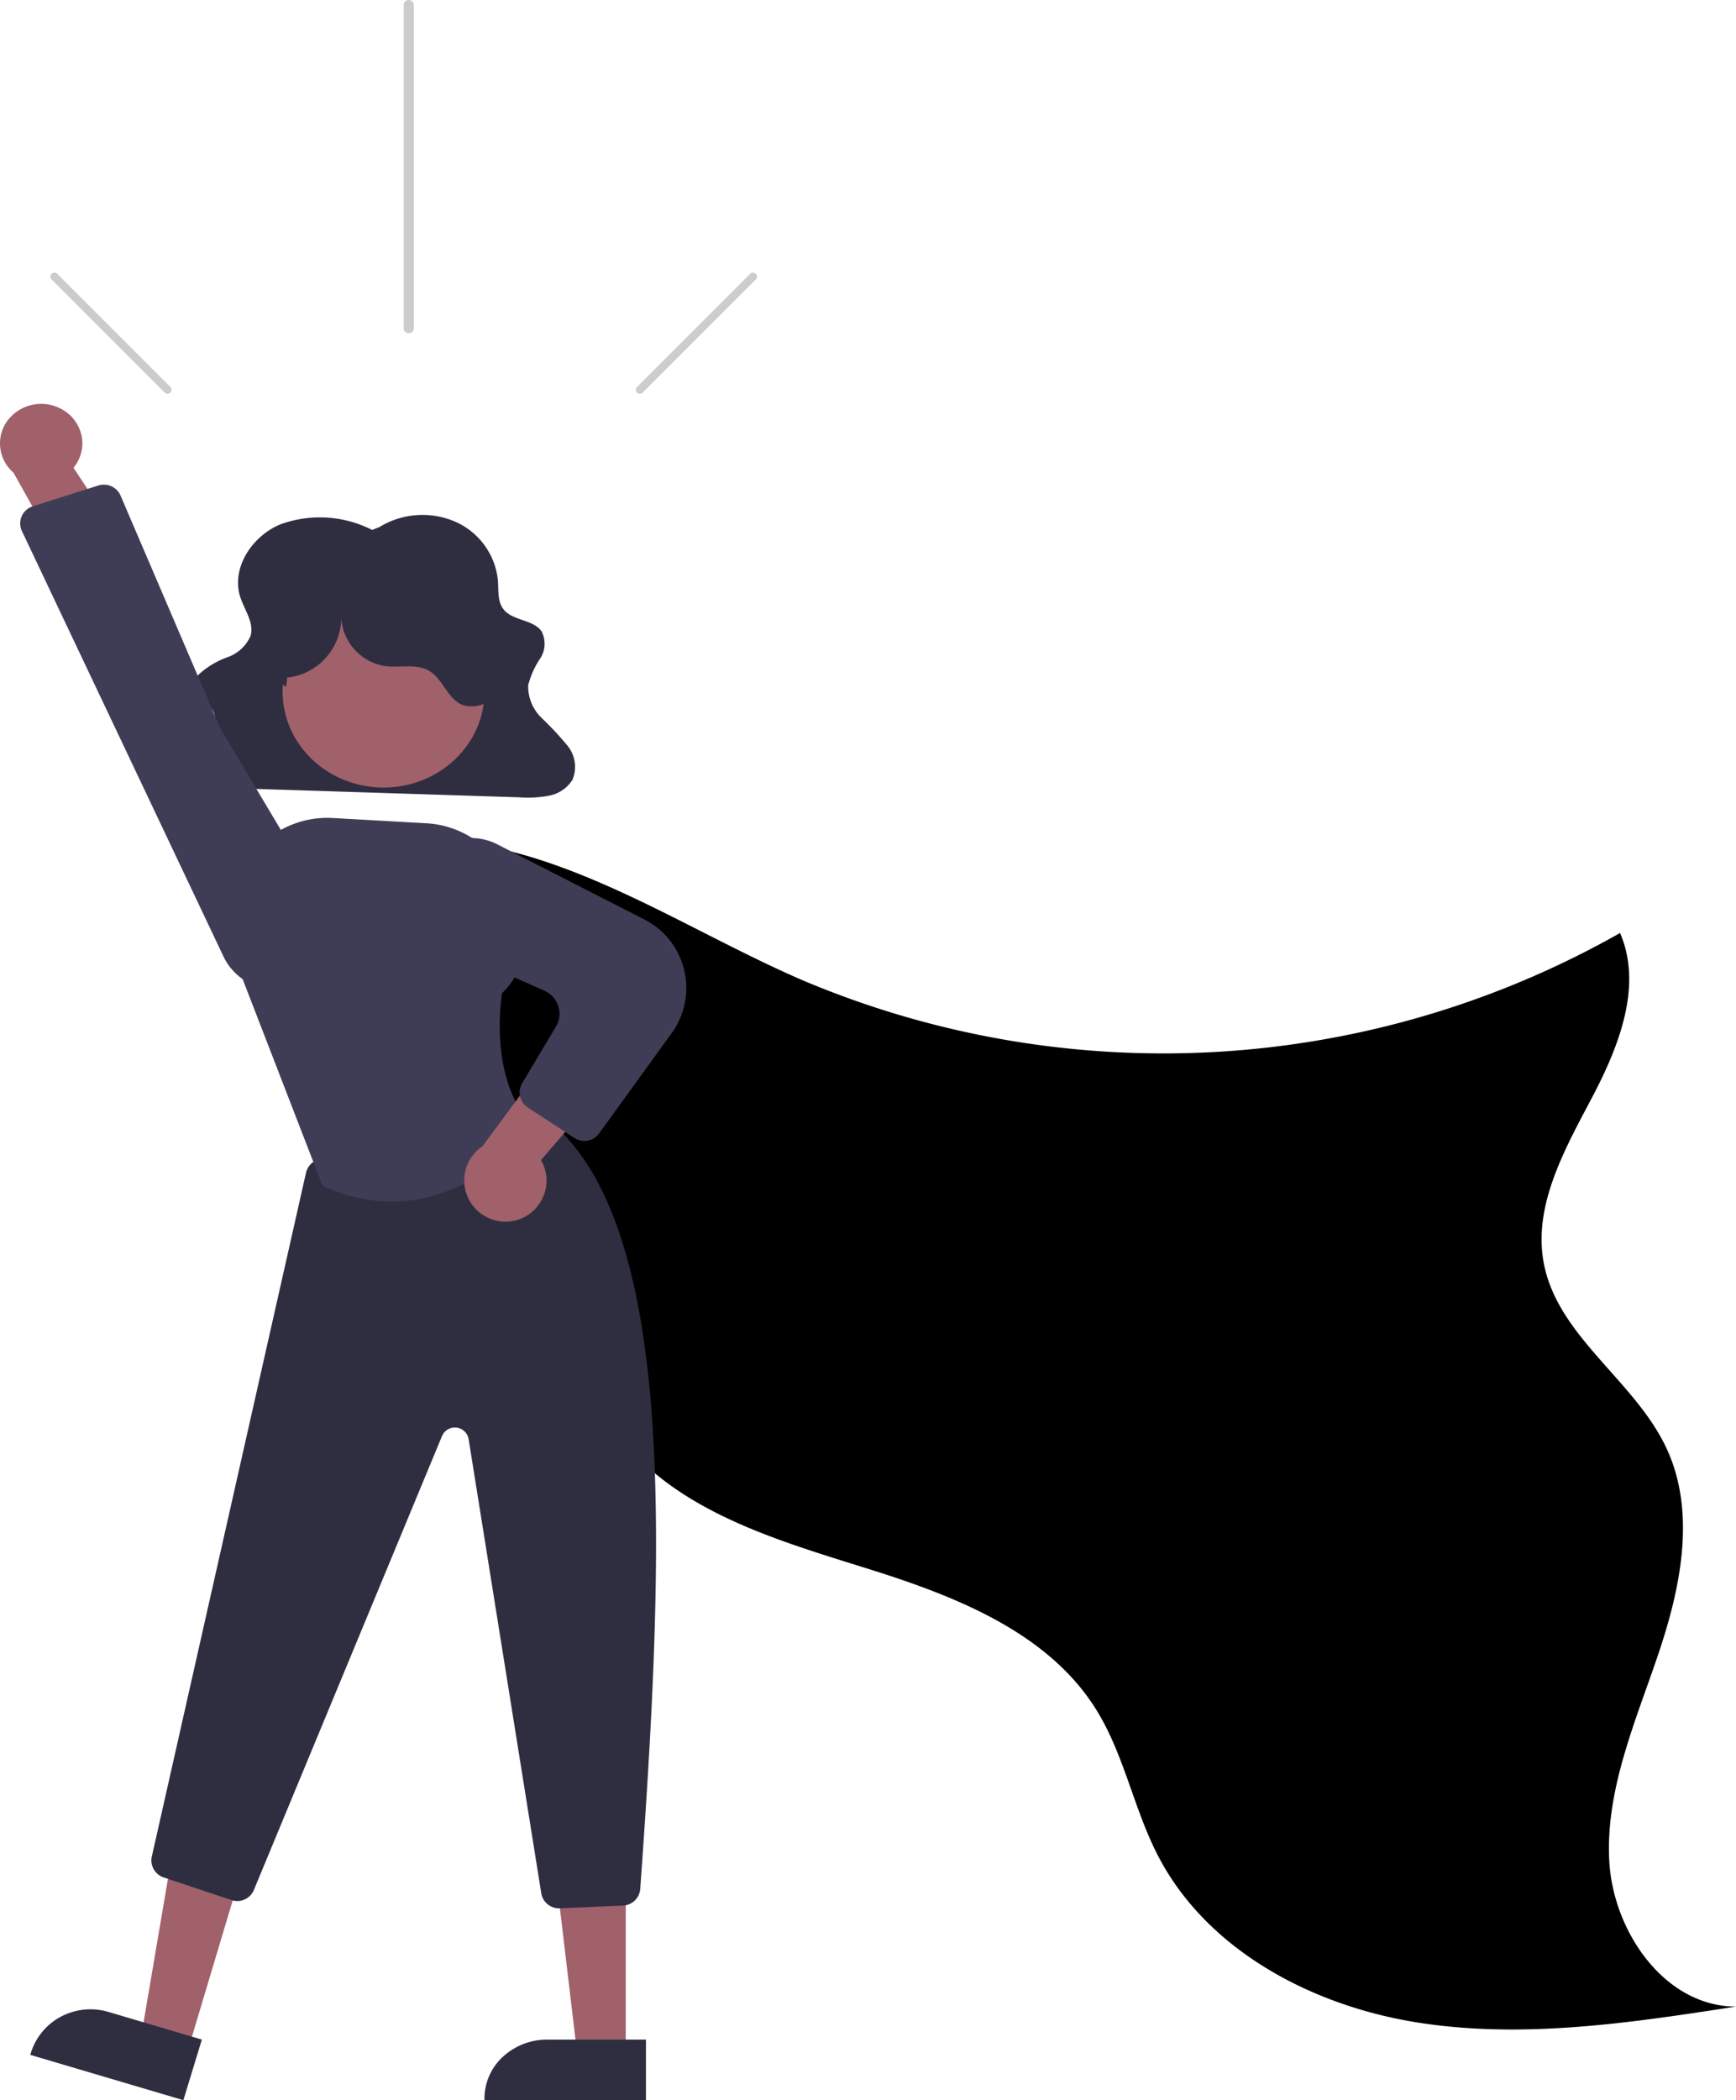
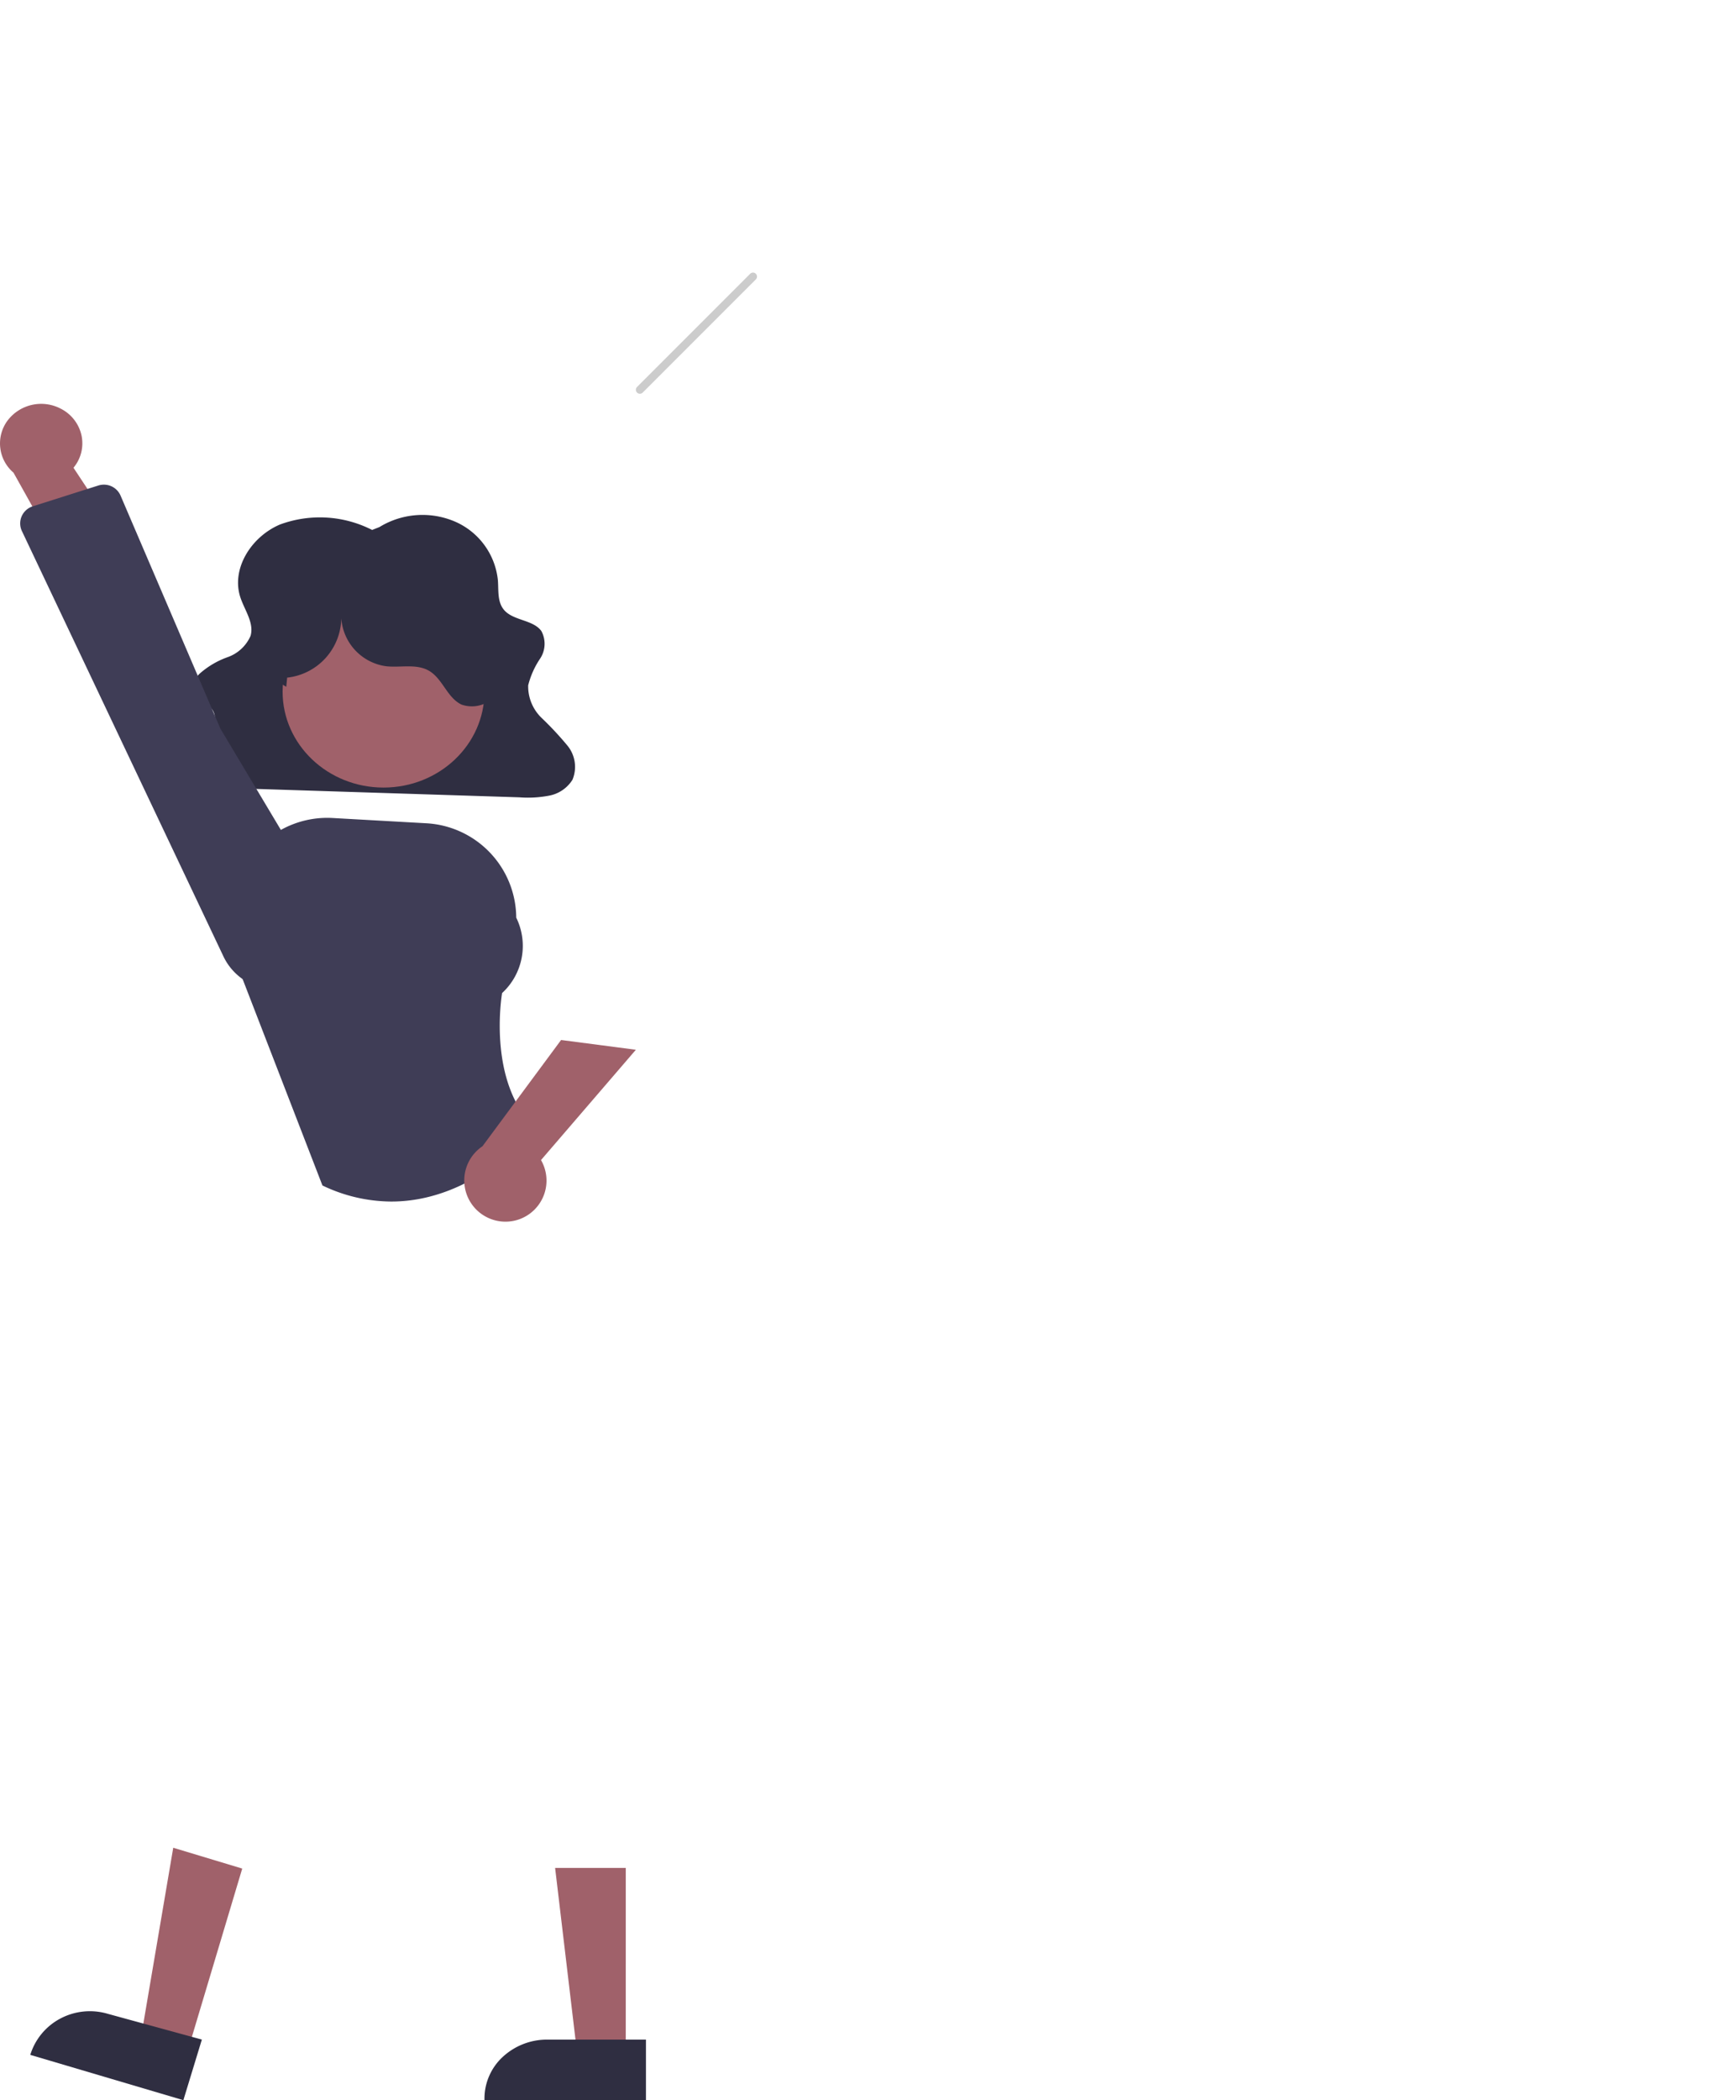
<svg xmlns="http://www.w3.org/2000/svg" id="eeec865d-b790-4a4e-9531-752e378e92cc" data-name="Layer 1" width="172" height="208" viewBox="0 0 172 208">
  <g id="a2c686fb-91c0-4761-96bd-65c468a3e0ce" data-name="Page-1">
    <g id="aee0db4b-a8d8-4d8f-96a8-cf5c42ab5668" data-name="Donate-Computer-LP">
      <g id="bf50b93a-dd0c-444c-a67f-e4eb432f3fca" data-name="Group-11">
-         <path d="M159.445,184.323c-.383-7,2.545-13.692,4.801-20.334s3.835-14.125.894-20.497c-3.098-6.712-10.745-11.058-12.169-18.306-1.113-5.664,1.968-11.2,4.671-16.308s5.163-11.172,2.87-16.474A91.806,91.806,0,0,1,79.532,97.09C71.114,93.449,63.258,88.527,54.59,85.522s-18.682-3.886-26.728.508L26,87.089A73.83,73.83,0,0,1,51.704,120.4c3.053,7.971,4.878,16.776,10.639,23.096,6.047,6.634,15.238,9.232,23.826,11.928S103.86,161.7,108.603,169.31c2.785,4.467,3.719,9.837,6.144,14.507,4.851,9.343,15.244,14.835,25.692,16.489s21.108.039,31.562-1.575C164.946,198.725,159.828,191.323,159.445,184.323Z" transform="translate(0)" />
        <path id="b4b90cba-f841-49d9-a9b9-5f4d334d0b7e" data-name="Path" d="M36.871,52.487a11.399,11.399,0,0,0-9.154-.531c-2.87,1.237-4.827,4.408-3.899,7.214.421,1.272,1.379,2.524,1.006,3.809a3.887,3.887,0,0,1-2.275,2.107,8.446,8.446,0,0,0-2.774,1.638,1.858,1.858,0,0,0,.029,2.739c.293.2.659.295.944.506A1.535,1.535,0,0,1,21.21,71.671a3.58,3.58,0,0,1-1.133,1.512c-1.01.883-2.344,1.895-2.031,3.149a2.191,2.191,0,0,0,1.469,1.394,7.203,7.203,0,0,0,2.157.289l29.796.952a11.138,11.138,0,0,0,2.942-.167,3.481,3.481,0,0,0,2.31-1.575,3.32,3.32,0,0,0-.509-3.392,31.975,31.975,0,0,0-2.526-2.709,4.33,4.33,0,0,1-1.353-3.253,8.373,8.373,0,0,1,1.178-2.636,2.658,2.658,0,0,0,.127-2.738c-.809-1.12-2.753-1.018-3.674-2.062-.695-.787-.56-1.921-.63-2.936a7.115,7.115,0,0,0-4.205-5.82,8.175,8.175,0,0,0-7.533.52Z" transform="translate(0)" style="fill:#2f2e41" />
        <polygon id="acf0f8c6-c772-4722-ab0f-84ddc400d805" data-name="Path" points="18.632 203 14 201.603 17.164 183 24 185.062 18.632 203" style="fill:#a0616a" />
-         <path id="a9033493-dd1d-4a66-9015-8c31402fca71" data-name="Path" d="M18.168,208,3,203.513l.058-.189a6.092,6.092,0,0,1,2.983-3.599,6.251,6.251,0,0,1,4.694-.468h0L20,201.998Z" transform="translate(0)" style="fill:#2f2e41" />
+         <path id="a9033493-dd1d-4a66-9015-8c31402fca71" data-name="Path" d="M18.168,208,3,203.513a6.092,6.092,0,0,1,2.983-3.599,6.251,6.251,0,0,1,4.694-.468h0L20,201.998Z" transform="translate(0)" style="fill:#2f2e41" />
        <polygon id="b4bc5266-e4ca-4c1d-8bee-c7873969e8c9" data-name="Path" points="61.999 204 57.256 204 55 185 62 185 61.999 204" style="fill:#a0616a" />
        <path id="a1169e9b-1336-41e2-ac9a-bb6ac531a7bd" data-name="Path" d="M64,208l-16,0v-.189a5.62,5.62,0,0,1,1.824-4.109A6.462,6.462,0,0,1,54.228,202h0L64,202Z" transform="translate(0)" style="fill:#2f2e41" />
-         <path id="e30d7423-19ec-48b0-b787-290d26853a0a" data-name="Path" d="M55.382,189a1.779,1.779,0,0,1-1.755-1.5L46.433,142.545a1.383,1.383,0,0,0-2.643-.312l-18.637,44.948a1.784,1.784,0,0,1-2.204,1.007L16.217,185.94a1.776,1.776,0,0,1-1.172-2.083L30.318,116.151a1.79,1.79,0,0,1,1.333-1.343l20.483-4.763a1.8,1.8,0,0,1,1.465.305c13.488,9.818,12.348,41.894,9.835,76.723a1.78,1.78,0,0,1-1.697,1.652l-6.276.274C55.434,189,55.408,189,55.382,189Z" transform="translate(0)" style="fill:#2f2e41" />
        <ellipse id="feaac3b8-9c74-4de2-8d0f-563c7282d9f8" data-name="Oval" cx="38" cy="68.5" rx="10" ry="9.5" style="fill:#a0616a" />
        <path id="a691ca82-921c-4f89-a244-7c33c0ea97f2" data-name="Path" d="M38.773,119a15.861,15.861,0,0,1-6.755-1.558l-.072-.034-.029-.075L23.175,94.736,23.009,90.81a9.423,9.423,0,0,1,9.956-9.795l9.28.521a9.427,9.427,0,0,1,8.903,9.348,6.346,6.346,0,0,1-1.402,7.469c-.125.773-1.299,8.808,3.13,13.227l.124.124-.109.138C52.821,111.932,47.133,118.999,38.773,119Z" transform="translate(0)" style="fill:#3f3d56" />
        <path id="feeb27c0-b769-44a2-9828-823fbe6981db" data-name="Path" d="M51.479,120.746a4.069,4.069,0,0,0,2.123-5.853L63,103.968,55.592,103l-7.788,10.523a4.082,4.082,0,0,0,3.676,7.223Z" transform="translate(0)" style="fill:#a0616a" />
-         <path id="b854ad20-1ee0-4fa2-bfd6-32b7f1d6d425" data-name="Path" d="M57.898,113a1.797,1.797,0,0,1-.986-.295L52.298,109.69a1.784,1.784,0,0,1-.559-2.414l3.34-5.593a2.493,2.493,0,0,0-1.128-3.555L44.356,93.84a5.696,5.696,0,0,1-3.24-6.334h0a5.691,5.691,0,0,1,8.16-3.882l14.557,7.434a7.62,7.62,0,0,1,2.718,11.26l-7.197,9.938a1.794,1.794,0,0,1-1.457.744Z" transform="translate(0)" style="fill:#3f3d56" />
        <path id="a54b401e-e16f-4465-9b4e-d48f2290ebc5" data-name="Path" d="M28.45,67.113a6.02,6.02,0,0,0,5.356-6.341,5.145,5.145,0,0,0,4.457,5.213c1.423.154,2.983-.269,4.222.437,1.372.782,1.811,2.683,3.24,3.358a3.087,3.087,0,0,0,3.817-1.587,5.927,5.927,0,0,0,.063-4.412,12.577,12.577,0,0,0-9.07-8.42,12.8,12.8,0,0,0-12.006,3.313,7.935,7.935,0,0,0-2.508,4.75A4.657,4.657,0,0,0,28.363,68.02Z" transform="translate(0)" style="fill:#2f2e41" />
        <path id="e7501d70-01ee-4494-ac24-9c7ee7ce76d8" data-name="Path" d="M6.03,40.481a3.911,3.911,0,0,1,2.046,2.642,3.776,3.776,0,0,1-.795,3.203L15,58l-7.481-.123L1.336,46.81a3.802,3.802,0,0,1-.58-5.167A4.179,4.179,0,0,1,6.03,40.481Z" transform="translate(0)" style="fill:#a0616a" />
        <path id="bdee7233-1bba-469e-99b5-6fb72b52eb6d" data-name="Path" d="M11.947,49.089,21.84,72.17,32.212,89.535A5.555,5.555,0,0,1,32.61,94.432a5.661,5.661,0,0,1-3.654,3.334h0A5.745,5.745,0,0,1,22.16,94.769L2.17,52.594a1.761,1.761,0,0,1-.02-1.467,1.796,1.796,0,0,1,1.102-.984l6.481-2.056a1.864,1.864,0,0,1,.378-.078,1.797,1.797,0,0,1,1.836,1.08Z" transform="translate(0)" style="fill:#3f3d56" />
-         <path id="a4961d9a-5705-4c33-a61b-0db39dbb768c" data-name="Path" d="M41,.393V32.607a.515.515,0,0,1-1,0V.393a.515.515,0,0,1,1,0Z" transform="translate(0)" style="fill:#ccc" />
        <path id="a48acfac-6287-497e-9b27-cbd194b7b0a6" data-name="Path" d="M74.883,27.677,63.676,38.885a.396.396,0,0,1-.56-.56L74.323,27.117a.396.396,0,1,1,.56.56Z" transform="translate(0)" style="fill:#ccc" />
-         <path id="b745b590-e15e-4d95-a858-f921e7e084fa" data-name="Path" d="M5.117,27.677,16.324,38.884a.396.396,0,0,0,.56-.56L5.677,27.117a.396.396,0,1,0-.56.56Z" transform="translate(0)" style="fill:#ccc" />
      </g>
    </g>
  </g>
</svg>